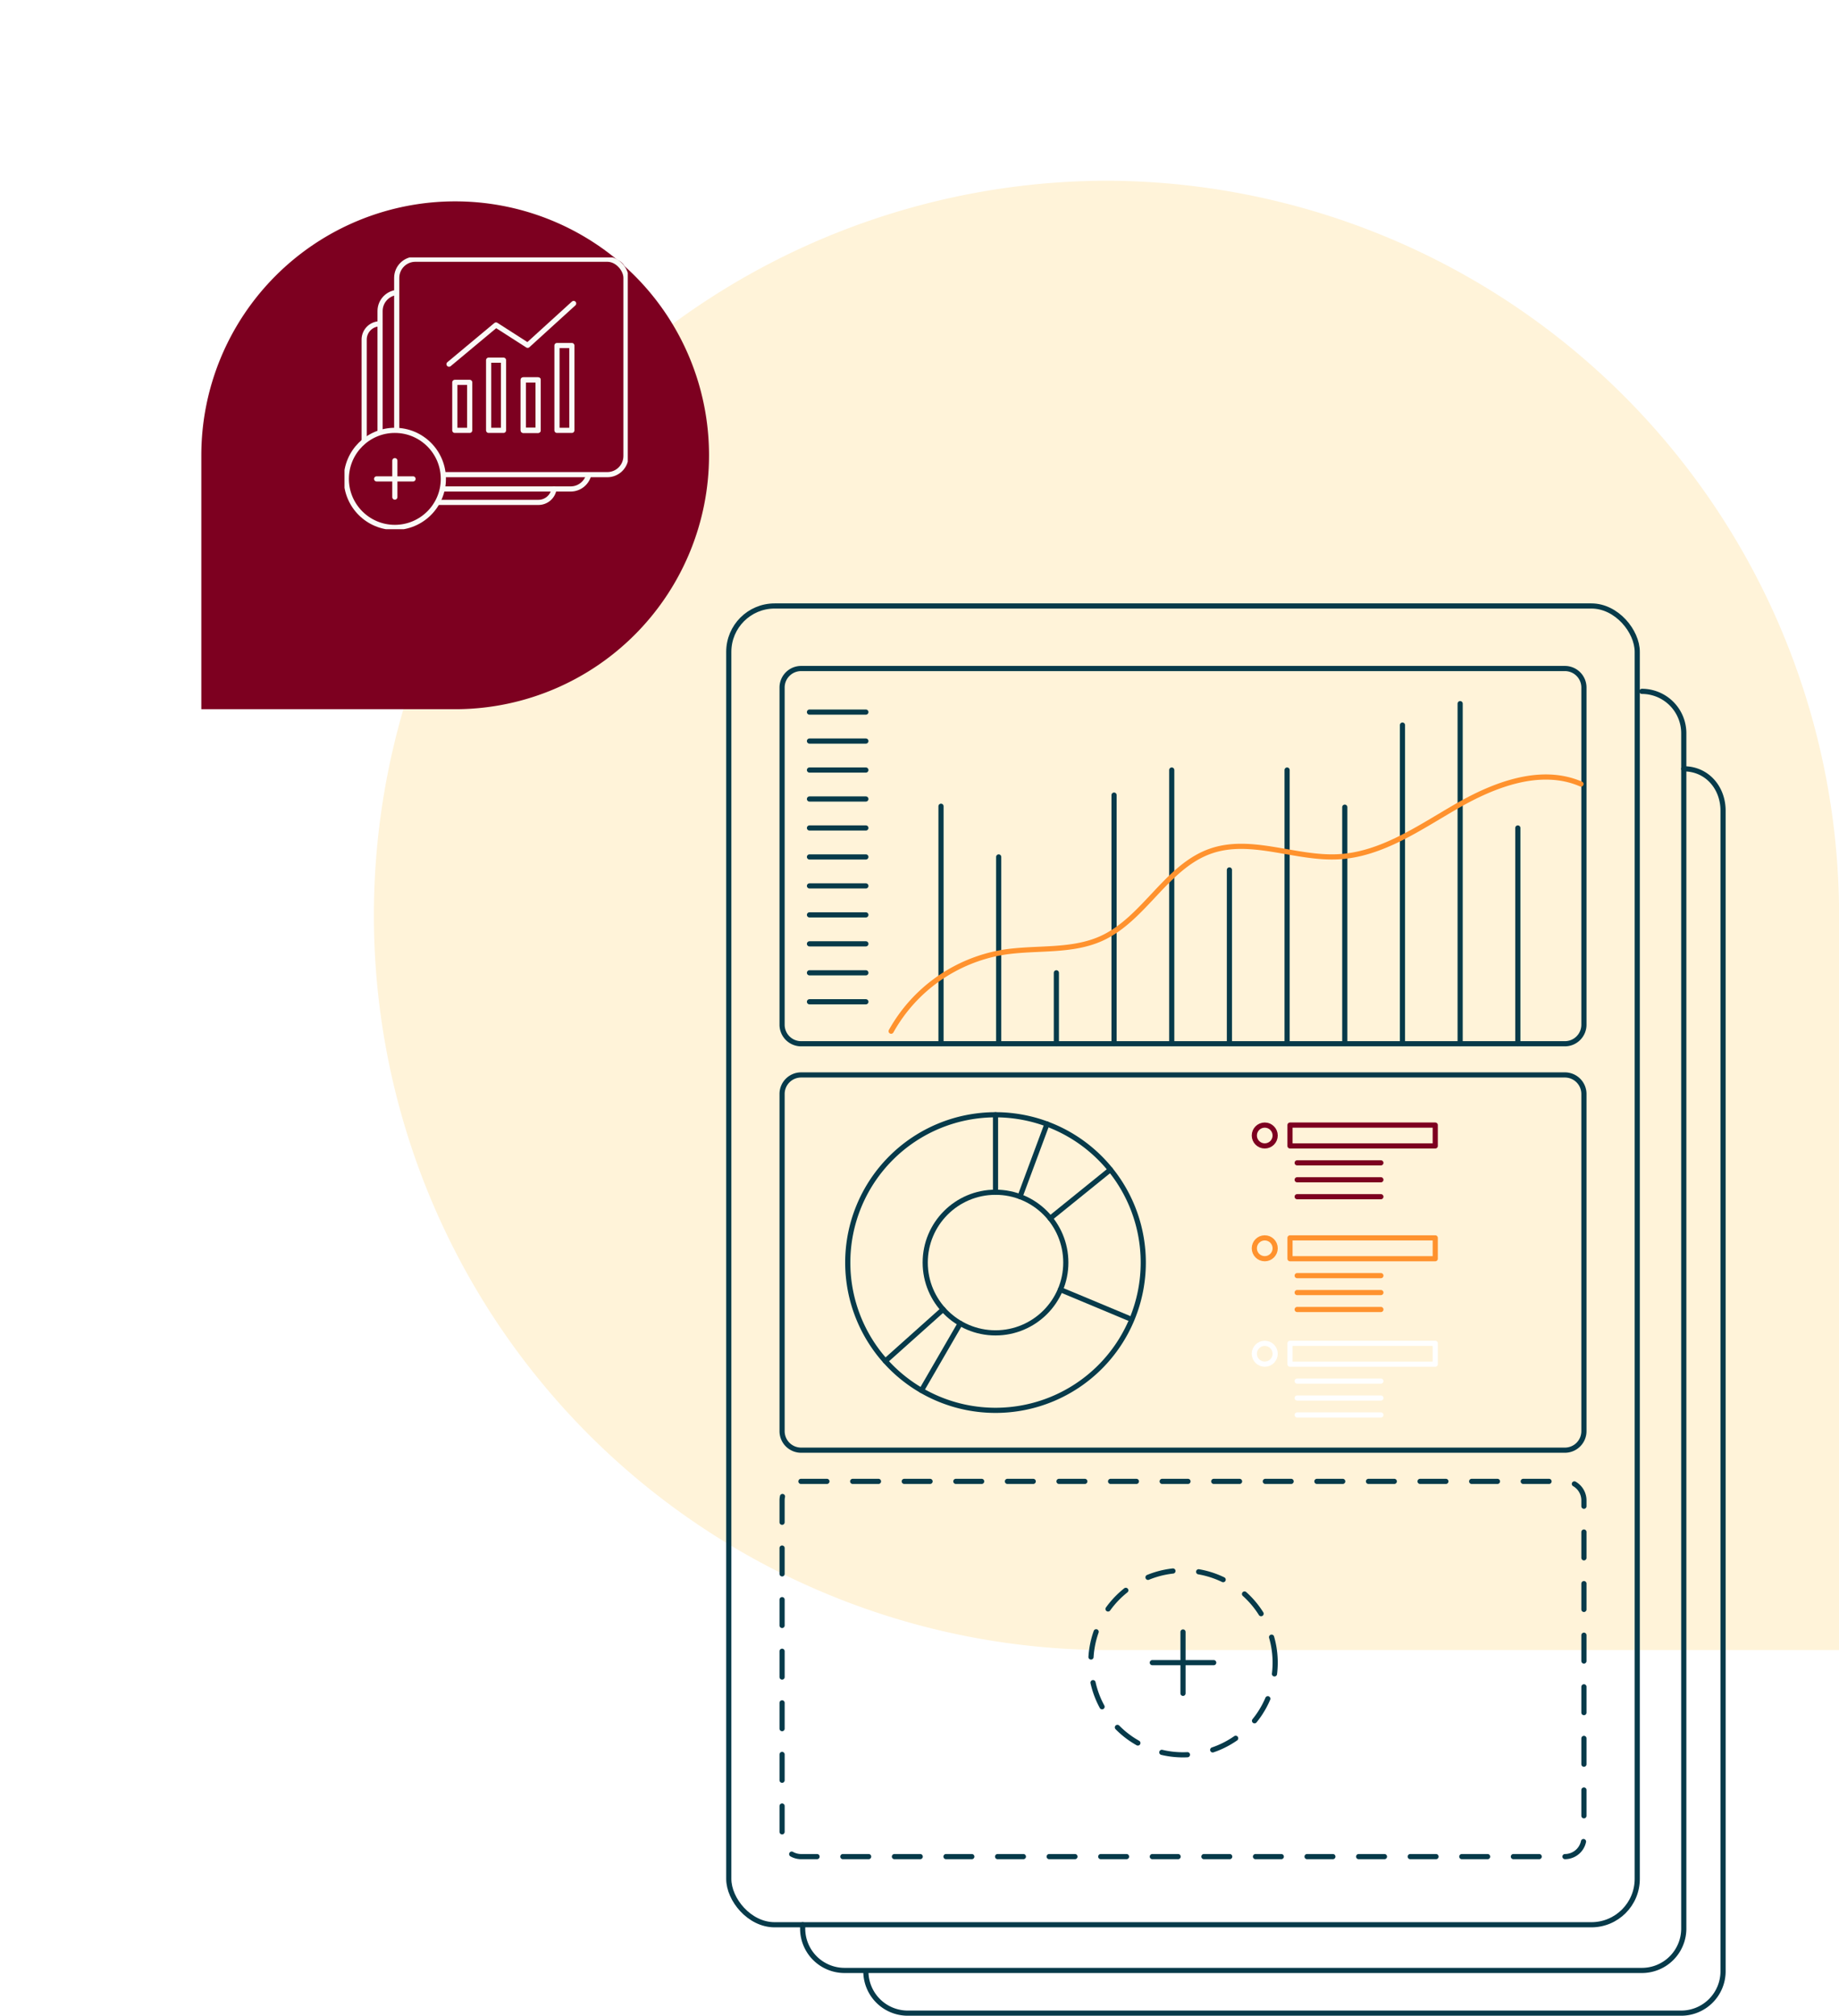
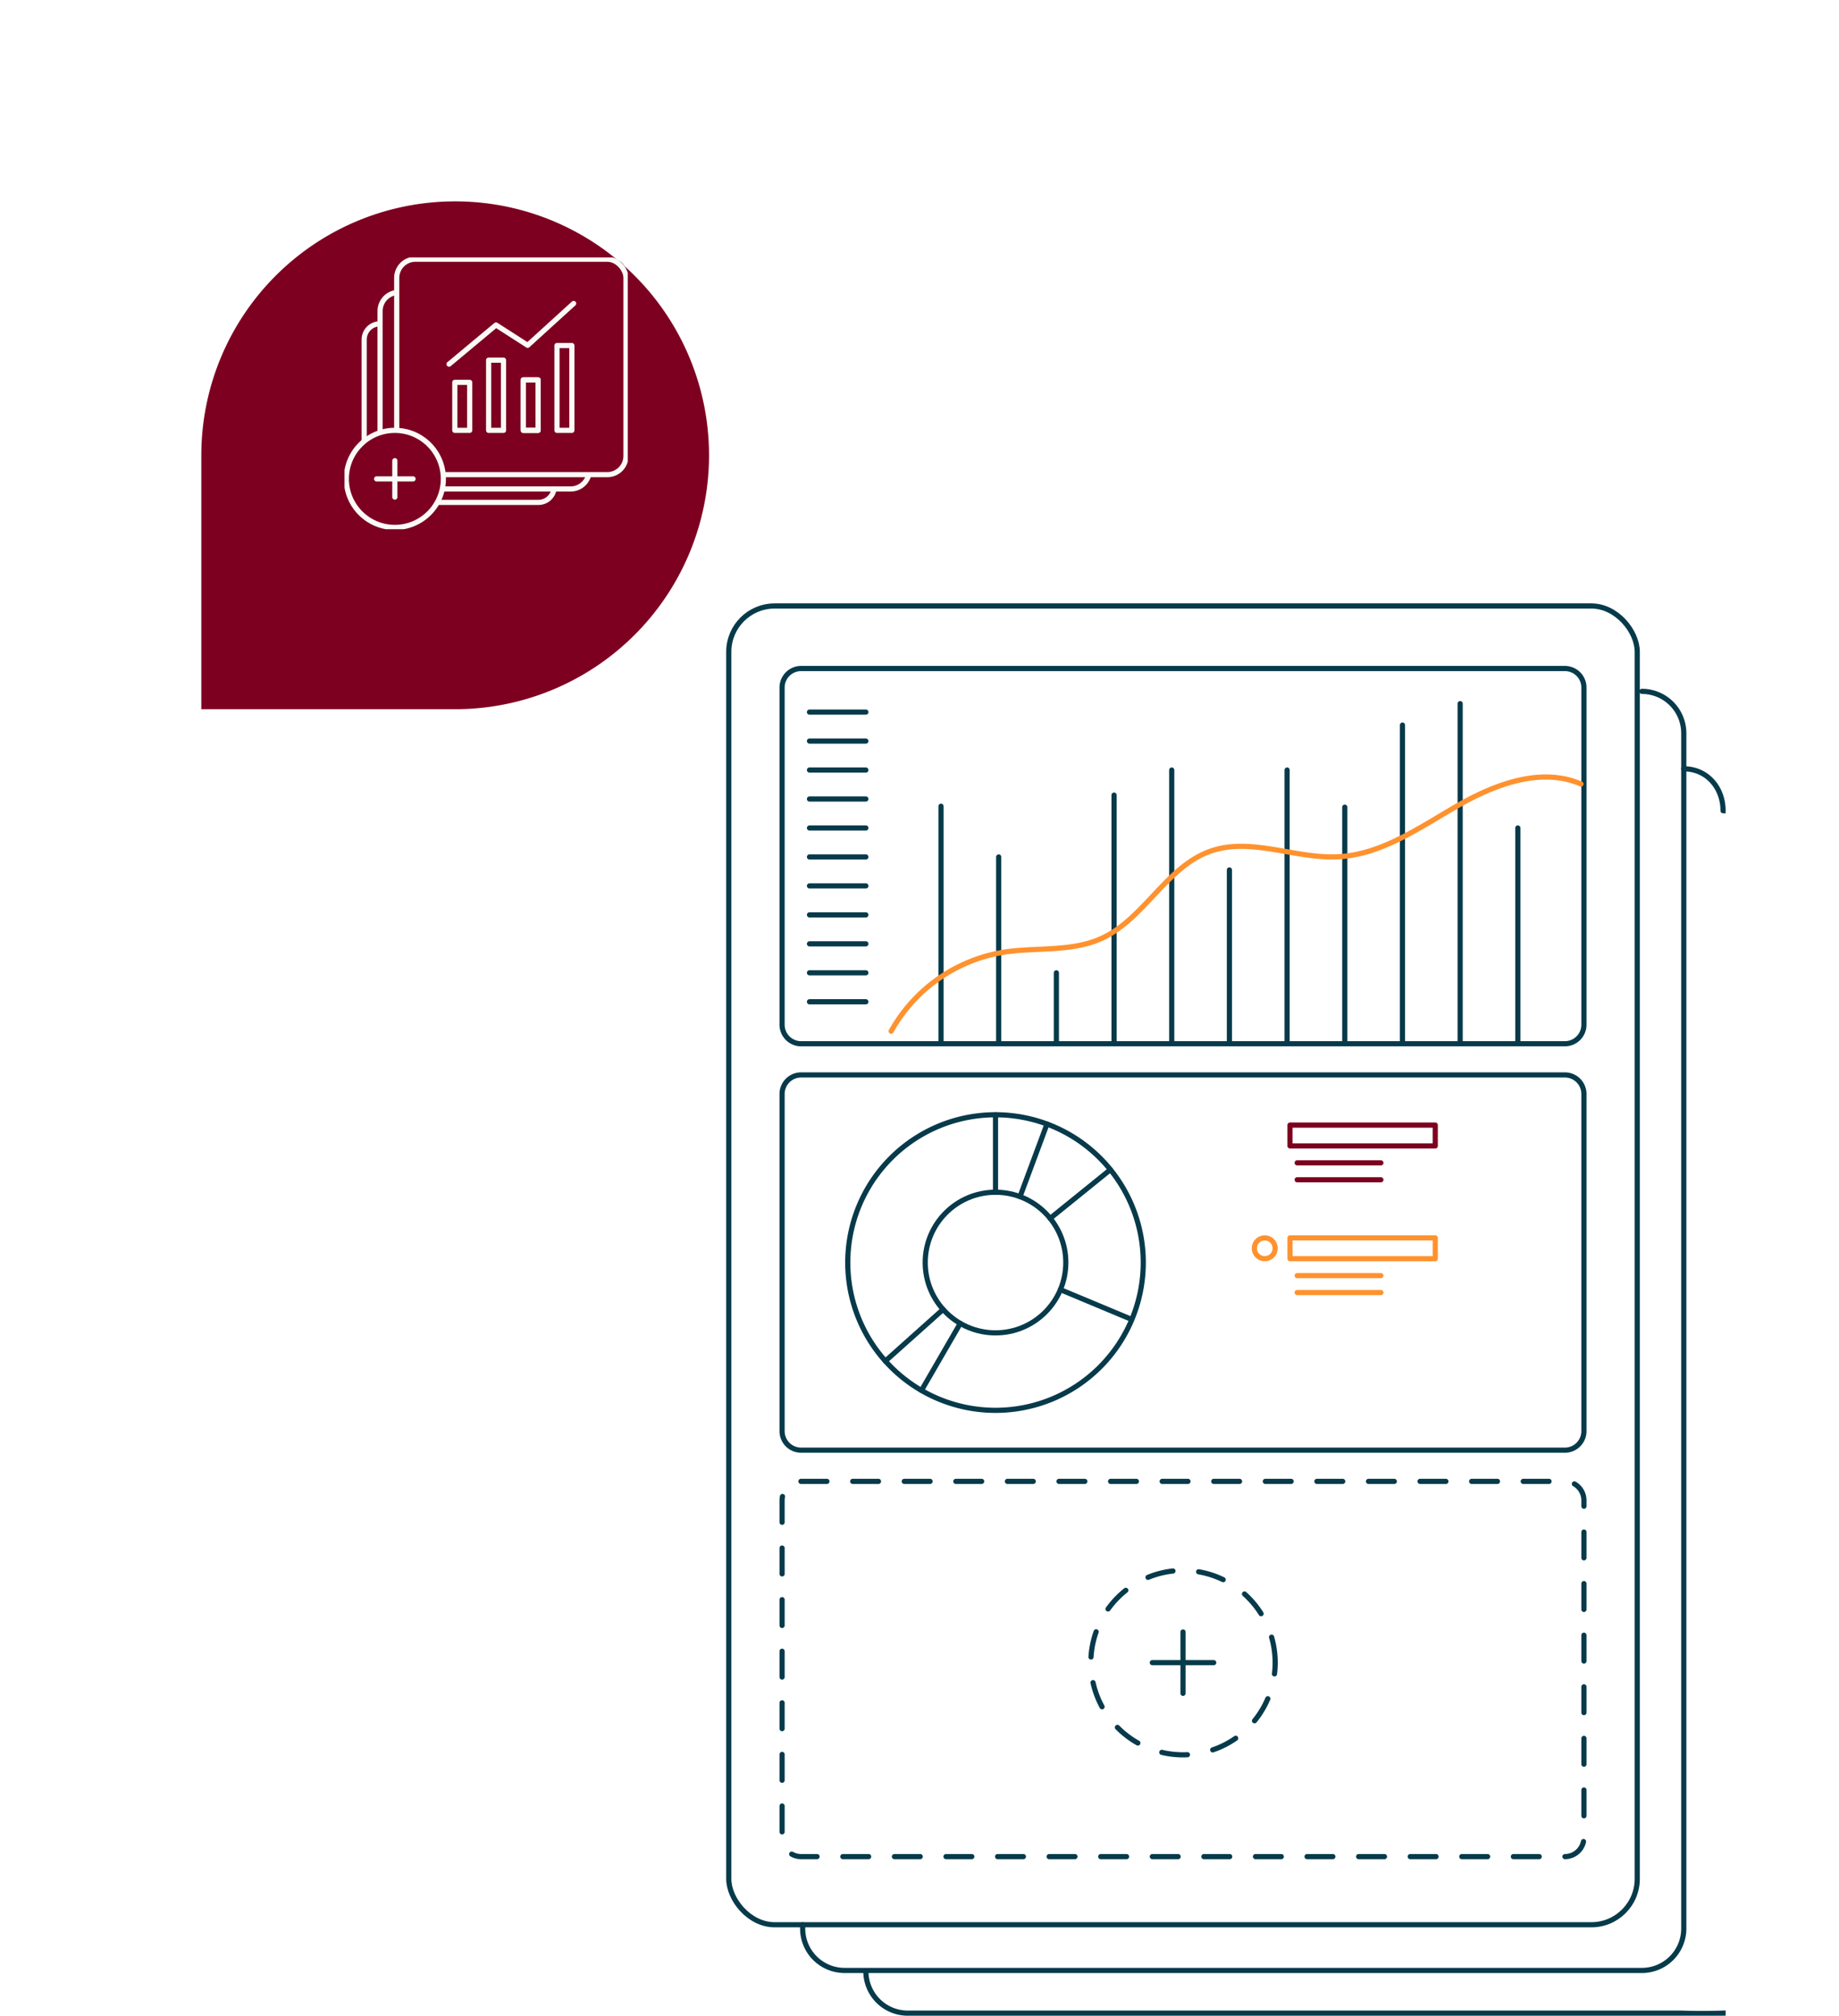
<svg xmlns="http://www.w3.org/2000/svg" width="356.244" height="390.39" viewBox="0 0 356.244 390.39">
  <defs>
    <clipPath id="clip-path">
      <rect id="Rectangle_210" data-name="Rectangle 210" width="193.607" height="273.528" fill="none" />
    </clipPath>
    <filter id="Path_1088" x="0" y="0" width="176.35" height="176.35" filterUnits="userSpaceOnUse">
      <feOffset dx="-10" dy="15" input="SourceAlpha" />
      <feGaussianBlur stdDeviation="13" result="blur" />
      <feFlood flood-color="#1e1d1e" flood-opacity="0.153" />
      <feComposite operator="in" in2="blur" />
      <feComposite in="SourceGraphic" />
    </filter>
    <clipPath id="clip-path-2">
      <rect id="Rectangle_197" data-name="Rectangle 197" width="54.875" height="52.646" fill="none" />
    </clipPath>
  </defs>
  <g id="Group_14345" data-name="Group 14345" transform="translate(-810.824 -1444.482)">
-     <path id="Path_3176" data-name="Path 3176" d="M142.284,0A142.3,142.3,0,0,1,284.568,140.266v144.3H142.284A142.285,142.285,0,0,1,142.284,0" transform="translate(882.5 1479.481)" fill="#fff3d9" />
    <g id="Group_807" data-name="Group 807" transform="translate(951.5 1561.344)">
      <g id="Group_108" data-name="Group 108" clip-path="url(#clip-path)">
        <path id="Path_1134" data-name="Path 1134" d="M177.387,17.036a8.112,8.112,0,0,1,8.112,8.111v231.5a8.112,8.112,0,0,1-8.112,8.112H22.923a8.112,8.112,0,0,1-8.11-8.112v-.737" fill="none" stroke="#073a4a" stroke-linecap="round" stroke-linejoin="round" stroke-width="1" />
-         <path id="Path_1135" data-name="Path 1135" d="M185.5,32.037c4.48,0,7.608,3.632,7.608,8.111V264.917A8.11,8.11,0,0,1,185,273.028H35.17a8.111,8.111,0,0,1-8.112-8.111" fill="none" stroke="#073a4a" stroke-linecap="round" stroke-linejoin="round" stroke-width="1" />
+         <path id="Path_1135" data-name="Path 1135" d="M185.5,32.037c4.48,0,7.608,3.632,7.608,8.111A8.11,8.11,0,0,1,185,273.028H35.17a8.111,8.111,0,0,1-8.112-8.111" fill="none" stroke="#073a4a" stroke-linecap="round" stroke-linejoin="round" stroke-width="1" />
        <rect id="Rectangle_203" data-name="Rectangle 203" width="175.983" height="255.409" rx="8.878" transform="translate(0.501 0.5)" fill="none" stroke="#073a4a" stroke-linecap="round" stroke-linejoin="round" stroke-width="1" />
        <path id="Rectangle_204" data-name="Rectangle 204" d="M3.685,0H151.643a3.686,3.686,0,0,1,3.686,3.686v65.3a3.686,3.686,0,0,1-3.686,3.686H3.685A3.685,3.685,0,0,1,0,68.984V3.685A3.685,3.685,0,0,1,3.685,0Z" transform="translate(10.827 12.611)" fill="none" stroke="#073a4a" stroke-linecap="round" stroke-linejoin="round" stroke-width="1" />
        <path id="Rectangle_205" data-name="Rectangle 205" d="M3.685,0H151.643a3.686,3.686,0,0,1,3.686,3.686v65.3a3.686,3.686,0,0,1-3.686,3.686H3.685A3.685,3.685,0,0,1,0,68.984V3.685A3.685,3.685,0,0,1,3.685,0Z" transform="translate(10.827 91.325)" fill="none" stroke="#073a4a" stroke-linecap="round" stroke-linejoin="round" stroke-width="1" />
        <path id="Rectangle_206" data-name="Rectangle 206" d="M3.685,0H151.644a3.685,3.685,0,0,1,3.685,3.685v65.3a3.686,3.686,0,0,1-3.686,3.686H3.685A3.685,3.685,0,0,1,0,68.983V3.685A3.685,3.685,0,0,1,3.685,0Z" transform="translate(10.827 170.04)" fill="none" stroke="#073a4a" stroke-linecap="round" stroke-linejoin="round" stroke-width="1" stroke-dasharray="4.996 4.996" />
        <line id="Line_571" data-name="Line 571" x2="10.926" transform="translate(16.132 21.05)" fill="none" stroke="#073a4a" stroke-linecap="round" stroke-linejoin="round" stroke-width="1" />
        <line id="Line_572" data-name="Line 572" x2="10.926" transform="translate(16.132 26.661)" fill="none" stroke="#073a4a" stroke-linecap="round" stroke-linejoin="round" stroke-width="1" />
        <line id="Line_573" data-name="Line 573" x2="10.926" transform="translate(16.132 32.271)" fill="none" stroke="#073a4a" stroke-linecap="round" stroke-linejoin="round" stroke-width="1" />
        <line id="Line_574" data-name="Line 574" x2="10.926" transform="translate(16.132 37.881)" fill="none" stroke="#073a4a" stroke-linecap="round" stroke-linejoin="round" stroke-width="1" />
        <line id="Line_575" data-name="Line 575" x2="10.926" transform="translate(16.132 43.492)" fill="none" stroke="#073a4a" stroke-linecap="round" stroke-linejoin="round" stroke-width="1" />
        <line id="Line_576" data-name="Line 576" x2="10.926" transform="translate(16.132 49.102)" fill="none" stroke="#073a4a" stroke-linecap="round" stroke-linejoin="round" stroke-width="1" />
        <line id="Line_577" data-name="Line 577" x2="10.926" transform="translate(16.132 54.712)" fill="none" stroke="#073a4a" stroke-linecap="round" stroke-linejoin="round" stroke-width="1" />
        <line id="Line_578" data-name="Line 578" x2="10.926" transform="translate(16.132 60.323)" fill="none" stroke="#073a4a" stroke-linecap="round" stroke-linejoin="round" stroke-width="1" />
        <line id="Line_579" data-name="Line 579" x2="10.926" transform="translate(16.132 65.933)" fill="none" stroke="#073a4a" stroke-linecap="round" stroke-linejoin="round" stroke-width="1" />
        <line id="Line_580" data-name="Line 580" x2="10.926" transform="translate(16.132 71.543)" fill="none" stroke="#073a4a" stroke-linecap="round" stroke-linejoin="round" stroke-width="1" />
        <line id="Line_581" data-name="Line 581" x2="10.926" transform="translate(16.132 77.154)" fill="none" stroke="#073a4a" stroke-linecap="round" stroke-linejoin="round" stroke-width="1" />
        <line id="Line_582" data-name="Line 582" y2="45.996" transform="translate(41.612 39.284)" fill="none" stroke="#073a4a" stroke-linecap="round" stroke-linejoin="round" stroke-width="1" />
        <line id="Line_583" data-name="Line 583" y2="36.178" transform="translate(52.786 49.102)" fill="none" stroke="#073a4a" stroke-linecap="round" stroke-linejoin="round" stroke-width="1" />
        <line id="Line_584" data-name="Line 584" y2="13.737" transform="translate(63.96 71.543)" fill="none" stroke="#073a4a" stroke-linecap="round" stroke-linejoin="round" stroke-width="1" />
        <line id="Line_585" data-name="Line 585" y2="48.156" transform="translate(75.134 37.125)" fill="none" stroke="#073a4a" stroke-linecap="round" stroke-linejoin="round" stroke-width="1" />
        <line id="Line_586" data-name="Line 586" y2="53.009" transform="translate(86.308 32.271)" fill="none" stroke="#073a4a" stroke-linecap="round" stroke-linejoin="round" stroke-width="1" />
        <line id="Line_587" data-name="Line 587" y2="33.662" transform="translate(97.482 51.618)" fill="none" stroke="#073a4a" stroke-linecap="round" stroke-linejoin="round" stroke-width="1" />
        <line id="Line_588" data-name="Line 588" y2="53.009" transform="translate(108.656 32.271)" fill="none" stroke="#073a4a" stroke-linecap="round" stroke-linejoin="round" stroke-width="1" />
        <line id="Line_589" data-name="Line 589" y2="45.818" transform="translate(119.83 39.462)" fill="none" stroke="#073a4a" stroke-linecap="round" stroke-linejoin="round" stroke-width="1" />
        <line id="Line_590" data-name="Line 590" y2="61.714" transform="translate(131.004 23.566)" fill="none" stroke="#073a4a" stroke-linecap="round" stroke-linejoin="round" stroke-width="1" />
        <line id="Line_591" data-name="Line 591" y2="65.866" transform="translate(142.178 19.414)" fill="none" stroke="#073a4a" stroke-linecap="round" stroke-linejoin="round" stroke-width="1" />
        <line id="Line_592" data-name="Line 592" y2="41.788" transform="translate(153.352 43.492)" fill="none" stroke="#073a4a" stroke-linecap="round" stroke-linejoin="round" stroke-width="1" />
        <path id="Path_1136" data-name="Path 1136" d="M31.952,82.853a30.593,30.593,0,0,1,21.681-15.28c6.377-1.014,13.2-.017,19.078-2.692C81.02,61.1,85.287,50.909,93.925,47.949c7.865-2.694,16.4,1.574,24.7,1.117,8.411-.463,15.683-5.656,22.989-9.851s16.236-7.574,23.97-4.235" fill="none" stroke="#ff922e" stroke-linecap="round" stroke-linejoin="round" stroke-width="1" />
        <circle id="Ellipse_22" data-name="Ellipse 22" cx="13.618" cy="13.618" r="13.618" transform="translate(38.553 114.042)" fill="none" stroke="#073a4a" stroke-linecap="round" stroke-linejoin="round" stroke-width="1" />
        <path id="Path_1137" data-name="Path 1137" d="M80.793,127.66a28.622,28.622,0,1,0-28.622,28.622A28.622,28.622,0,0,0,80.793,127.66Z" fill="none" stroke="#073a4a" stroke-linecap="round" stroke-linejoin="round" stroke-width="1" />
        <line id="Line_593" data-name="Line 593" y1="15.004" transform="translate(52.171 99.038)" fill="none" stroke="#073a4a" stroke-linecap="round" stroke-linejoin="round" stroke-width="1" />
        <line id="Line_594" data-name="Line 594" y1="14.067" x2="5.231" transform="translate(56.918 100.826)" fill="none" stroke="#073a4a" stroke-linecap="round" stroke-linejoin="round" stroke-width="1" />
        <line id="Line_595" data-name="Line 595" y1="9.433" x2="11.666" transform="translate(62.76 109.665)" fill="none" stroke="#073a4a" stroke-linecap="round" stroke-linejoin="round" stroke-width="1" />
        <line id="Line_596" data-name="Line 596" x2="13.208" y2="5.515" transform="translate(64.74 132.908)" fill="none" stroke="#073a4a" stroke-linecap="round" stroke-linejoin="round" stroke-width="1" />
        <line id="Line_597" data-name="Line 597" x1="7.519" y2="12.985" transform="translate(37.828 139.443)" fill="none" stroke="#073a4a" stroke-linecap="round" stroke-linejoin="round" stroke-width="1" />
        <line id="Line_598" data-name="Line 598" x1="11.191" y2="10.004" transform="translate(30.834 136.73)" fill="none" stroke="#073a4a" stroke-linecap="round" stroke-linejoin="round" stroke-width="1" />
        <g id="Group_814" data-name="Group 814">
-           <circle id="Ellipse_23" data-name="Ellipse 23" cx="2.019" cy="2.019" r="2.019" transform="translate(102.307 101.035)" fill="none" stroke="#7d0020" stroke-linecap="round" stroke-linejoin="round" stroke-width="1" />
          <rect id="Rectangle_207" data-name="Rectangle 207" width="28.136" height="4.038" transform="translate(109.218 101.035)" fill="none" stroke="#7d0020" stroke-linecap="round" stroke-linejoin="round" stroke-width="1" />
          <line id="Line_599" data-name="Line 599" x2="16.219" transform="translate(110.605 108.351)" fill="none" stroke="#7d0020" stroke-linecap="round" stroke-linejoin="round" stroke-width="1" />
          <line id="Line_600" data-name="Line 600" x2="16.219" transform="translate(110.605 111.628)" fill="none" stroke="#7d0020" stroke-linecap="round" stroke-linejoin="round" stroke-width="1" />
-           <line id="Line_601" data-name="Line 601" x2="16.219" transform="translate(110.605 114.906)" fill="none" stroke="#7d0020" stroke-linecap="round" stroke-linejoin="round" stroke-width="1" />
        </g>
        <circle id="Ellipse_24" data-name="Ellipse 24" cx="2.019" cy="2.019" r="2.019" transform="translate(102.307 122.878)" fill="none" stroke="#ff922e" stroke-linecap="round" stroke-linejoin="round" stroke-width="1" />
        <rect id="Rectangle_208" data-name="Rectangle 208" width="28.136" height="4.038" transform="translate(109.218 122.878)" fill="none" stroke="#ff922e" stroke-linecap="round" stroke-linejoin="round" stroke-width="1" />
        <line id="Line_602" data-name="Line 602" x2="16.219" transform="translate(110.606 130.194)" fill="none" stroke="#ff922e" stroke-linecap="round" stroke-linejoin="round" stroke-width="1" />
        <line id="Line_603" data-name="Line 603" x2="16.219" transform="translate(110.606 133.471)" fill="none" stroke="#ff922e" stroke-linecap="round" stroke-linejoin="round" stroke-width="1" />
-         <line id="Line_604" data-name="Line 604" x2="16.219" transform="translate(110.606 136.749)" fill="none" stroke="#ff922e" stroke-linecap="round" stroke-linejoin="round" stroke-width="1" />
        <circle id="Ellipse_25" data-name="Ellipse 25" cx="2.019" cy="2.019" r="2.019" transform="translate(102.307 143.304)" fill="none" stroke="#fff" stroke-linecap="round" stroke-linejoin="round" stroke-width="1" />
        <rect id="Rectangle_209" data-name="Rectangle 209" width="28.136" height="4.038" transform="translate(109.218 143.304)" fill="none" stroke="#fff" stroke-linecap="round" stroke-linejoin="round" stroke-width="1" />
        <line id="Line_605" data-name="Line 605" x2="16.219" transform="translate(110.606 150.62)" fill="none" stroke="#fff" stroke-linecap="round" stroke-linejoin="round" stroke-width="1" />
        <line id="Line_606" data-name="Line 606" x2="16.219" transform="translate(110.606 153.897)" fill="none" stroke="#fff" stroke-linecap="round" stroke-linejoin="round" stroke-width="1" />
        <line id="Line_607" data-name="Line 607" x2="16.219" transform="translate(110.606 157.175)" fill="none" stroke="#fff" stroke-linecap="round" stroke-linejoin="round" stroke-width="1" />
        <path id="Path_1138" data-name="Path 1138" d="M106.345,205.148A17.854,17.854,0,1,0,88.491,223,17.854,17.854,0,0,0,106.345,205.148Z" fill="none" stroke="#073a4a" stroke-linecap="round" stroke-linejoin="round" stroke-width="1" stroke-dasharray="5 5" />
        <line id="Line_608" data-name="Line 608" y1="11.891" transform="translate(88.492 199.203)" fill="none" stroke="#073a4a" stroke-linecap="round" stroke-linejoin="round" stroke-width="1" />
        <line id="Line_609" data-name="Line 609" x2="11.891" transform="translate(82.546 205.148)" fill="none" stroke="#073a4a" stroke-linecap="round" stroke-linejoin="round" stroke-width="1" />
      </g>
    </g>
    <g id="Group_808" data-name="Group 808" transform="translate(855.824 1471.481)">
      <g transform="matrix(1, 0, 0, 1, -45, -27)" filter="url(#Path_1088)">
        <path id="Path_1088-2" data-name="Path 1088" d="M49.175,98.35A49.182,49.182,0,0,1,0,49.873V0H49.175a49.175,49.175,0,0,1,0,98.35" transform="translate(49 122.35) rotate(-90)" fill="#7d0020" />
      </g>
      <g id="Group_101" data-name="Group 101" transform="translate(21.737 22.852)">
        <g id="Group_100" data-name="Group 100" transform="translate(0 0)" clip-path="url(#clip-path-2)">
          <rect id="Rectangle_190" data-name="Rectangle 190" width="40.528" height="38.077" rx="3.616" transform="translate(6.889 6.774)" fill="none" stroke="#fafaf7" stroke-linecap="round" stroke-linejoin="round" stroke-width="1" />
          <path id="Path_1113" data-name="Path 1113" d="M42.22,50.355a3.057,3.057,0,0,1-3.022,2.6H8.5A3.056,3.056,0,0,1,5.44,49.9V21.425A3.056,3.056,0,0,1,8.5,18.37" transform="translate(-1.631 -5.507)" fill="none" stroke="#fafaf7" stroke-linecap="round" stroke-linejoin="round" stroke-width="1" />
          <path id="Path_1114" data-name="Path 1114" d="M56.322,42.227H16.973A2.532,2.532,0,0,1,14.441,39.7V3.032A2.532,2.532,0,0,1,16.973.5H56.322a2.532,2.532,0,0,1,2.532,2.532V39.7a2.532,2.532,0,0,1-2.532,2.532" transform="translate(-4.329 -0.15)" fill="#7d0020" />
          <rect id="Rectangle_191" data-name="Rectangle 191" width="44.413" height="41.727" rx="3.616" transform="translate(10.112 0.35)" fill="none" stroke="#fafaf7" stroke-linecap="round" stroke-linejoin="round" stroke-width="1" />
          <rect id="Rectangle_192" data-name="Rectangle 192" width="2.883" height="9.297" transform="translate(21.366 24.201)" fill="none" stroke="#fafaf7" stroke-linecap="round" stroke-linejoin="round" stroke-width="1" />
          <rect id="Rectangle_193" data-name="Rectangle 193" width="2.883" height="13.595" transform="translate(27.918 19.903)" fill="none" stroke="#fafaf7" stroke-linecap="round" stroke-linejoin="round" stroke-width="1" />
          <rect id="Rectangle_194" data-name="Rectangle 194" width="2.883" height="16.429" transform="translate(41.157 17.069)" fill="none" stroke="#fafaf7" stroke-linecap="round" stroke-linejoin="round" stroke-width="1" />
          <rect id="Rectangle_195" data-name="Rectangle 195" width="2.883" height="9.772" transform="translate(34.622 23.725)" fill="none" stroke="#fafaf7" stroke-linecap="round" stroke-linejoin="round" stroke-width="1" />
          <rect id="Rectangle_196" data-name="Rectangle 196" width="2.883" height="9.772" transform="translate(34.622 23.725)" fill="none" stroke="#fafaf7" stroke-linecap="round" stroke-linejoin="round" stroke-width="1" />
          <path id="Path_1115" data-name="Path 1115" d="M28.918,24.5l9.1-7.585,6.13,3.933,8.906-8.1" transform="translate(-8.669 -3.823)" fill="none" stroke="#fafaf7" stroke-linecap="round" stroke-linejoin="round" stroke-width="1" />
          <path id="Path_1116" data-name="Path 1116" d="M19.3,57.238a9.4,9.4,0,1,0-9.4,9.4,9.4,9.4,0,0,0,9.4-9.4" transform="translate(-0.15 -14.341)" fill="#7d0020" />
          <ellipse id="Ellipse_20" data-name="Ellipse 20" cx="9.399" cy="9.399" rx="9.399" ry="9.399" transform="translate(0.35 33.498)" fill="none" stroke="#fafaf7" stroke-linecap="round" stroke-linejoin="round" stroke-width="1" />
          <line id="Line_567" data-name="Line 567" y1="7.06" transform="translate(9.749 39.366)" fill="none" stroke="#fafaf7" stroke-linecap="round" stroke-linejoin="round" stroke-width="1" />
          <line id="Line_568" data-name="Line 568" x1="7.06" transform="translate(6.219 42.897)" fill="none" stroke="#fafaf7" stroke-linecap="round" stroke-linejoin="round" stroke-width="1" />
        </g>
      </g>
    </g>
  </g>
</svg>